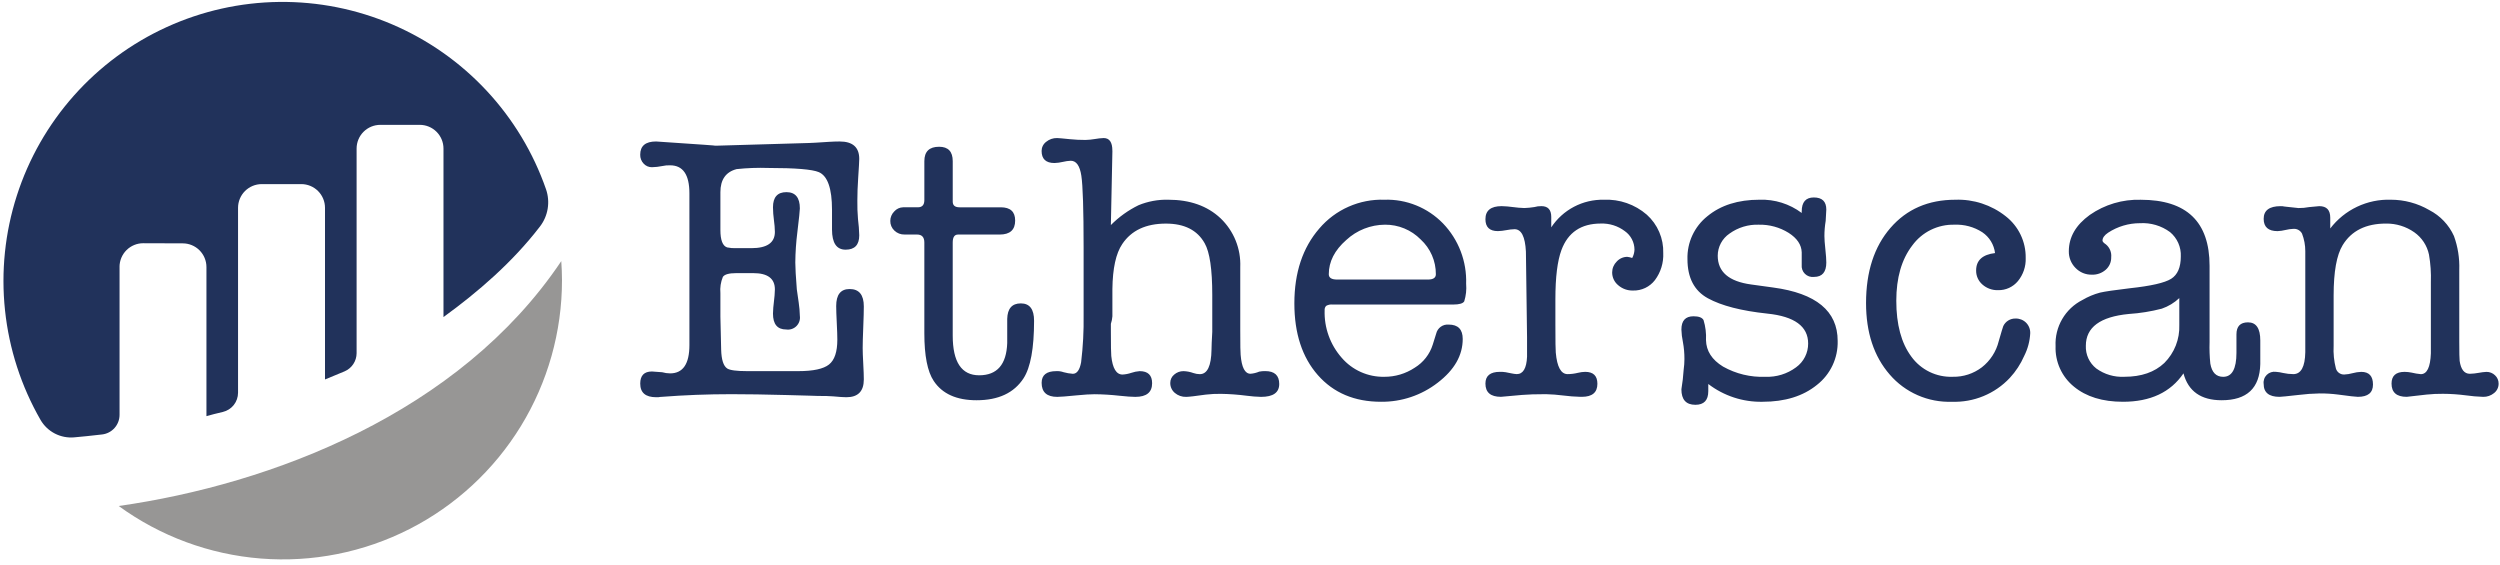
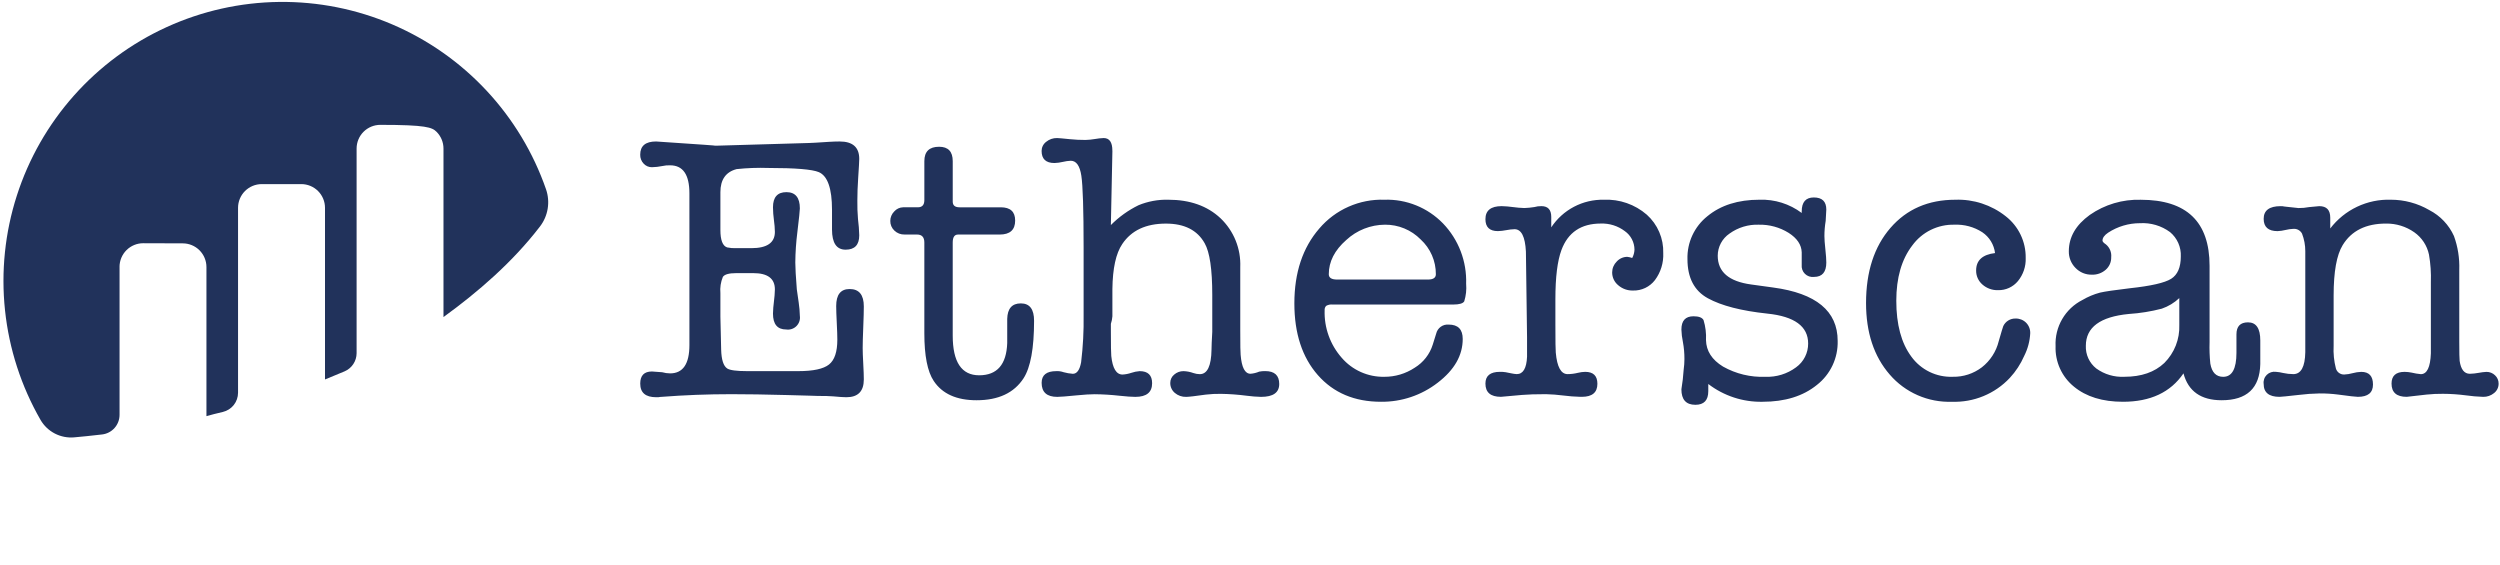
<svg xmlns="http://www.w3.org/2000/svg" width="239" height="54" viewBox="0 0 239 54" fill="none">
  <path d="M65.907 18.481C65.907 16.696 65.292 15.804 64.062 15.804C63.807 15.795 63.551 15.82 63.302 15.876C62.981 15.942 62.654 15.978 62.326 15.985C62.176 15.987 62.028 15.958 61.891 15.899C61.754 15.839 61.631 15.752 61.53 15.641C61.422 15.528 61.338 15.395 61.283 15.249C61.227 15.103 61.2 14.948 61.204 14.791C61.204 13.947 61.709 13.525 62.719 13.525C62.743 13.525 62.923 13.537 63.259 13.562C66.863 13.803 68.545 13.923 68.305 13.923H68.664L77.351 13.67C77.519 13.67 78.144 13.633 79.225 13.561C79.609 13.537 79.957 13.525 80.27 13.525C81.519 13.525 82.144 14.079 82.144 15.189C82.144 15.382 82.11 15.996 82.041 17.033C81.989 17.805 81.963 18.516 81.963 19.167C81.954 19.759 81.974 20.35 82.024 20.94C82.091 21.456 82.131 21.975 82.144 22.495C82.144 23.411 81.71 23.869 80.842 23.869C79.974 23.869 79.54 23.227 79.54 21.943V20.054C79.54 18.019 79.12 16.82 78.279 16.456C77.654 16.19 76.044 16.057 73.449 16.057C72.438 16.023 71.426 16.06 70.421 16.167C69.387 16.437 68.87 17.171 68.87 18.372V21.988C68.87 22.953 69.084 23.508 69.512 23.652C69.793 23.712 70.081 23.736 70.368 23.724H71.831C73.329 23.724 74.079 23.206 74.079 22.169C74.072 21.794 74.042 21.419 73.988 21.048C73.931 20.64 73.901 20.228 73.897 19.816C73.897 18.852 74.325 18.369 75.181 18.369C76.037 18.369 76.466 18.888 76.466 19.924C76.466 20.117 76.388 20.865 76.231 22.168C76.107 23.14 76.04 24.118 76.031 25.098C76.031 25.58 76.079 26.436 76.176 27.666C76.2 27.859 76.26 28.281 76.357 28.932C76.42 29.351 76.456 29.774 76.466 30.198C76.491 30.375 76.475 30.555 76.418 30.725C76.362 30.894 76.266 31.048 76.14 31.175C76.014 31.301 75.86 31.396 75.69 31.453C75.521 31.509 75.34 31.526 75.163 31.5C74.319 31.5 73.897 30.994 73.897 29.981C73.906 29.594 73.937 29.208 73.988 28.824C74.039 28.44 74.07 28.054 74.079 27.666C74.079 26.63 73.391 26.111 72.017 26.111H70.389C69.69 26.111 69.262 26.232 69.105 26.473C68.903 26.965 68.822 27.498 68.87 28.028V30.272C68.87 30.657 68.882 31.176 68.906 31.827C68.93 32.622 68.942 33.153 68.942 33.418C68.967 34.383 69.159 34.986 69.521 35.227C69.785 35.396 70.412 35.48 71.402 35.48H76.323C77.746 35.48 78.723 35.269 79.253 34.847C79.784 34.425 80.049 33.636 80.049 32.478C80.049 32.117 80.031 31.58 79.995 30.869C79.959 30.157 79.941 29.62 79.94 29.259C79.94 28.173 80.368 27.631 81.225 27.631C82.129 27.631 82.581 28.185 82.581 29.294C82.581 29.729 82.563 30.392 82.527 31.284C82.49 32.176 82.472 32.839 82.472 33.273C82.472 33.611 82.49 34.111 82.527 34.774C82.563 35.437 82.581 35.938 82.581 36.275C82.581 37.408 82.026 37.975 80.917 37.975C80.653 37.975 80.231 37.947 79.651 37.892C79.361 37.864 78.831 37.85 78.059 37.85C78.228 37.85 77.288 37.822 75.238 37.767C73.188 37.712 71.416 37.684 69.921 37.684C67.655 37.684 65.436 37.769 63.266 37.938C63.157 37.939 63.048 37.951 62.941 37.974H62.725C61.712 37.974 61.206 37.54 61.206 36.672C61.206 35.9 61.58 35.514 62.327 35.514C62.448 35.514 62.773 35.538 63.304 35.586C63.551 35.656 63.806 35.693 64.063 35.695C65.293 35.695 65.908 34.791 65.908 32.982L65.907 18.481ZM96.29 32.801V30.487C96.314 29.498 96.748 29.004 97.592 29.004C98.436 29.004 98.858 29.558 98.857 30.666C98.857 33.294 98.521 35.127 97.851 36.165C96.941 37.564 95.445 38.263 93.36 38.263C91.444 38.263 90.079 37.648 89.265 36.419C88.667 35.526 88.367 34.007 88.367 31.861V23.181C88.367 22.674 88.133 22.421 87.663 22.421H86.48C86.3 22.427 86.12 22.396 85.951 22.331C85.783 22.265 85.629 22.167 85.5 22.041C85.375 21.923 85.275 21.779 85.208 21.62C85.141 21.461 85.109 21.29 85.112 21.117C85.112 20.949 85.146 20.783 85.211 20.628C85.276 20.472 85.371 20.332 85.491 20.213C85.597 20.091 85.728 19.993 85.874 19.925C86.02 19.857 86.18 19.82 86.341 19.817H87.752C88.162 19.817 88.368 19.588 88.368 19.13V15.405C88.368 14.489 88.838 14.03 89.779 14.03C90.647 14.03 91.081 14.489 91.081 15.405V19.276C91.081 19.637 91.298 19.818 91.732 19.818H95.674C96.591 19.818 97.049 20.24 97.049 21.084C97.049 21.977 96.554 22.423 95.566 22.423H91.587C91.249 22.423 91.08 22.676 91.08 23.182V32.08C91.08 34.612 91.924 35.878 93.611 35.878C95.323 35.876 96.216 34.851 96.29 32.801ZM106.345 14.469L106.199 21.516C106.969 20.739 107.864 20.097 108.847 19.617C109.744 19.249 110.707 19.07 111.676 19.093C113.756 19.093 115.425 19.684 116.682 20.865C117.31 21.464 117.804 22.19 118.129 22.995C118.454 23.799 118.604 24.664 118.569 25.531V31.572C118.569 32.994 118.581 33.778 118.605 33.922C118.701 35.128 119.015 35.731 119.545 35.731C119.832 35.71 120.113 35.641 120.377 35.529C120.568 35.49 120.762 35.473 120.956 35.477C121.848 35.477 122.294 35.888 122.294 36.709C122.294 37.531 121.716 37.941 120.559 37.941C120.099 37.93 119.64 37.894 119.184 37.832C118.368 37.726 117.547 37.665 116.725 37.652C116.241 37.644 115.758 37.668 115.278 37.724C114.265 37.868 113.638 37.941 113.397 37.941C113.001 37.954 112.614 37.819 112.312 37.561C112.173 37.444 112.061 37.297 111.986 37.131C111.911 36.965 111.874 36.785 111.878 36.602C111.877 36.45 111.911 36.299 111.976 36.161C112.042 36.023 112.138 35.902 112.257 35.807C112.502 35.593 112.818 35.477 113.143 35.481C113.464 35.491 113.782 35.552 114.084 35.662C114.282 35.731 114.49 35.768 114.7 35.77C115.423 35.77 115.797 34.987 115.821 33.42C115.821 33.13 115.845 32.563 115.893 31.72V28.212C115.893 25.752 115.651 24.1 115.167 23.256C114.465 22.003 113.231 21.376 111.464 21.376C109.552 21.376 108.16 22.027 107.289 23.329C106.683 24.221 106.369 25.656 106.345 27.633V30.237C106.326 30.483 106.277 30.726 106.2 30.96V31.648C106.2 33.022 106.213 33.818 106.238 34.035C106.362 35.216 106.721 35.807 107.316 35.807C107.6 35.791 107.882 35.736 108.152 35.644C108.41 35.555 108.679 35.5 108.951 35.481C109.745 35.481 110.142 35.867 110.142 36.637C110.142 37.506 109.608 37.941 108.54 37.941C108.199 37.941 107.689 37.905 107.01 37.832C106.224 37.744 105.433 37.696 104.642 37.688C104.23 37.688 103.659 37.724 102.931 37.796C101.96 37.893 101.341 37.941 101.073 37.941C100.078 37.941 99.58 37.494 99.58 36.599C99.58 35.854 100.047 35.481 100.98 35.481C101.218 35.468 101.455 35.503 101.68 35.583C101.968 35.663 102.264 35.714 102.563 35.735C102.956 35.735 103.22 35.367 103.355 34.632C103.537 33.137 103.616 31.631 103.593 30.125V23.651C103.593 20.034 103.52 17.749 103.376 16.797C103.231 15.845 102.894 15.368 102.364 15.368C102.108 15.38 101.854 15.416 101.604 15.477C101.343 15.539 101.077 15.576 100.809 15.585C99.987 15.585 99.577 15.2 99.577 14.428C99.578 14.26 99.617 14.094 99.692 13.943C99.768 13.793 99.877 13.662 100.011 13.56C100.306 13.317 100.678 13.189 101.06 13.198C101.18 13.198 101.591 13.235 102.292 13.307C102.784 13.357 103.279 13.381 103.774 13.379C104.078 13.371 104.38 13.341 104.678 13.289C104.953 13.24 105.231 13.209 105.51 13.198C106.065 13.198 106.342 13.598 106.342 14.397L106.345 14.469ZM140.163 27.13C140.211 27.695 140.15 28.264 139.982 28.806C139.861 29.011 139.511 29.114 138.93 29.114H127.397C127.183 29.09 126.967 29.134 126.781 29.241C126.728 29.296 126.687 29.362 126.662 29.434C126.637 29.506 126.628 29.583 126.635 29.659C126.581 31.327 127.165 32.952 128.268 34.204C128.769 34.787 129.394 35.252 130.096 35.566C130.798 35.88 131.561 36.036 132.33 36.022C133.367 36.029 134.383 35.727 135.248 35.153C136.071 34.651 136.683 33.867 136.971 32.947L137.298 31.898C137.359 31.634 137.513 31.4 137.733 31.24C137.953 31.081 138.224 31.006 138.494 31.03C139.389 31.03 139.836 31.488 139.836 32.405C139.836 33.972 139.041 35.365 137.449 36.584C135.899 37.787 133.986 38.43 132.024 38.409C129.493 38.409 127.48 37.558 125.984 35.857C124.489 34.156 123.741 31.872 123.741 29.003C123.741 26.061 124.537 23.674 126.128 21.842C126.892 20.947 127.848 20.234 128.925 19.759C130.002 19.283 131.172 19.055 132.349 19.093C133.39 19.06 134.426 19.245 135.392 19.636C136.357 20.027 137.23 20.616 137.955 21.363C138.69 22.128 139.264 23.033 139.643 24.023C140.022 25.014 140.198 26.07 140.162 27.13H140.163ZM127.032 26.219C127.032 26.556 127.298 26.725 127.831 26.725H136.506C137.014 26.725 137.268 26.556 137.268 26.219C137.271 25.593 137.144 24.975 136.894 24.401C136.644 23.828 136.277 23.314 135.816 22.891C135.371 22.44 134.84 22.082 134.254 21.84C133.668 21.597 133.039 21.475 132.405 21.48C131.03 21.488 129.709 22.01 128.702 22.945C127.589 23.922 127.032 25.013 127.032 26.219ZM148.3 20.739V21.734C148.847 20.905 149.594 20.228 150.474 19.766C151.353 19.305 152.335 19.074 153.327 19.094C154.828 19.028 156.297 19.539 157.433 20.523C157.946 20.983 158.354 21.55 158.625 22.185C158.897 22.819 159.027 23.505 159.006 24.194C159.048 25.122 158.767 26.037 158.21 26.78C157.964 27.1 157.646 27.357 157.281 27.53C156.916 27.703 156.516 27.787 156.112 27.775C155.595 27.789 155.092 27.608 154.702 27.269C154.519 27.12 154.373 26.932 154.272 26.718C154.172 26.505 154.121 26.273 154.123 26.037C154.124 25.845 154.162 25.655 154.237 25.478C154.311 25.301 154.42 25.141 154.557 25.006C154.685 24.864 154.841 24.751 155.015 24.673C155.189 24.595 155.378 24.554 155.569 24.554C155.729 24.573 155.887 24.609 156.039 24.663C156.172 24.418 156.246 24.145 156.256 23.867C156.255 23.519 156.17 23.177 156.009 22.869C155.849 22.56 155.617 22.295 155.332 22.095C154.672 21.597 153.861 21.342 153.036 21.371C151.155 21.371 149.901 22.215 149.274 23.903C148.888 24.94 148.695 26.507 148.695 28.605V30.992C148.695 32.607 148.708 33.512 148.732 33.704C148.853 35.078 149.23 35.766 149.863 35.766C150.195 35.764 150.526 35.722 150.848 35.642C151.076 35.585 151.309 35.554 151.543 35.549C152.322 35.549 152.711 35.929 152.711 36.689C152.711 37.52 152.217 37.936 151.228 37.936H151.084C150.533 37.922 149.984 37.88 149.438 37.809C148.892 37.739 148.343 37.697 147.792 37.683C146.828 37.683 146.068 37.707 145.514 37.755L143.49 37.936C142.501 37.936 142.007 37.514 142.007 36.67C142.007 35.922 142.469 35.548 143.394 35.548C143.577 35.544 143.761 35.556 143.942 35.584L144.489 35.693C144.657 35.731 144.828 35.755 145 35.765C145.609 35.765 145.937 35.211 145.986 34.102V32.257L145.877 24.046C145.804 22.624 145.443 21.912 144.792 21.912C144.524 21.92 144.258 21.951 143.996 22.003C143.734 22.055 143.467 22.085 143.2 22.094C142.404 22.094 142.007 21.714 142.007 20.954C142.007 20.122 142.525 19.707 143.562 19.707C143.925 19.716 144.287 19.747 144.647 19.797C145.007 19.848 145.369 19.878 145.732 19.888C146.047 19.877 146.361 19.846 146.673 19.797C146.896 19.733 147.128 19.702 147.36 19.707C147.987 19.708 148.3 20.052 148.3 20.739ZM168.206 19.093C169.657 19.042 171.082 19.489 172.244 20.359V20.215C172.244 19.323 172.63 18.877 173.401 18.877C174.197 18.877 174.595 19.262 174.595 20.034C174.595 20.178 174.575 20.54 174.535 21.119C174.455 21.597 174.414 22.081 174.414 22.566C174.414 22.855 174.444 23.277 174.505 23.832C174.565 24.387 174.595 24.809 174.595 25.098C174.595 26.014 174.204 26.473 173.42 26.473C173.262 26.492 173.102 26.476 172.952 26.425C172.802 26.375 172.665 26.29 172.552 26.179C172.438 26.067 172.352 25.932 172.299 25.782C172.246 25.633 172.227 25.473 172.244 25.315V24.122C172.22 23.398 171.803 22.777 170.991 22.259C170.136 21.728 169.145 21.458 168.139 21.481C167.138 21.446 166.154 21.745 165.341 22.331C164.995 22.565 164.712 22.88 164.515 23.249C164.319 23.618 164.216 24.029 164.215 24.447C164.215 25.99 165.279 26.907 167.408 27.196L169.513 27.486C173.625 28.04 175.681 29.74 175.681 32.586C175.703 33.394 175.535 34.197 175.191 34.928C174.846 35.66 174.334 36.301 173.697 36.799C172.374 37.872 170.643 38.409 168.503 38.409C166.63 38.448 164.799 37.849 163.312 36.709V37.397C163.312 38.265 162.901 38.699 162.08 38.699C161.188 38.699 160.742 38.205 160.742 37.216C160.846 36.593 160.919 35.966 160.959 35.335C161.007 35 161.031 34.662 161.031 34.324C161.034 33.778 160.986 33.233 160.886 32.696C160.803 32.303 160.754 31.904 160.742 31.503C160.742 30.658 161.127 30.236 161.899 30.236C162.405 30.236 162.725 30.357 162.858 30.598C163.047 31.218 163.127 31.866 163.093 32.514C163.117 33.551 163.66 34.395 164.721 35.045C165.954 35.74 167.357 36.078 168.771 36.022C169.822 36.063 170.856 35.745 171.701 35.118C172.062 34.859 172.356 34.516 172.557 34.12C172.759 33.723 172.862 33.284 172.859 32.839C172.859 31.2 171.556 30.247 168.952 29.98C166.468 29.716 164.576 29.228 163.274 28.515C161.972 27.802 161.321 26.555 161.321 24.771C161.299 23.986 161.46 23.206 161.791 22.493C162.123 21.781 162.616 21.155 163.231 20.666C164.505 19.618 166.164 19.093 168.206 19.093ZM188.918 25.857C188.918 24.892 189.52 24.338 190.726 24.193C190.677 23.794 190.543 23.41 190.334 23.067C190.124 22.724 189.843 22.43 189.51 22.204C188.717 21.692 187.784 21.44 186.841 21.481C186.059 21.461 185.283 21.632 184.581 21.978C183.878 22.325 183.271 22.837 182.811 23.47C181.794 24.796 181.286 26.556 181.286 28.749C181.286 31.016 181.763 32.794 182.718 34.084C183.169 34.71 183.767 35.214 184.461 35.552C185.154 35.89 185.92 36.05 186.69 36.02C187.69 36.04 188.668 35.722 189.464 35.116C190.266 34.489 190.835 33.61 191.078 32.621C191.32 31.777 191.465 31.294 191.513 31.174C191.617 30.954 191.781 30.769 191.988 30.641C192.194 30.512 192.433 30.447 192.675 30.451C192.863 30.444 193.049 30.476 193.224 30.544C193.399 30.612 193.558 30.715 193.691 30.847C193.823 30.979 193.927 31.137 193.995 31.311C194.064 31.485 194.096 31.671 194.09 31.858C194.052 32.615 193.854 33.355 193.511 34.031C193.174 34.802 192.709 35.511 192.137 36.129C191.431 36.882 190.572 37.474 189.617 37.867C188.663 38.261 187.636 38.445 186.605 38.409C185.481 38.449 184.363 38.235 183.333 37.784C182.303 37.334 181.388 36.657 180.655 35.804C179.148 34.068 178.394 31.79 178.394 28.969C178.394 25.977 179.171 23.584 180.726 21.789C182.28 19.994 184.348 19.096 186.928 19.095C188.668 19.032 190.373 19.589 191.739 20.668C192.347 21.14 192.837 21.746 193.17 22.44C193.503 23.134 193.669 23.895 193.656 24.665C193.687 25.466 193.423 26.251 192.915 26.871C192.685 27.15 192.394 27.373 192.065 27.524C191.736 27.674 191.378 27.748 191.016 27.739C190.465 27.758 189.927 27.564 189.515 27.197C189.324 27.03 189.171 26.824 189.068 26.593C188.965 26.362 188.914 26.11 188.918 25.857ZM212.391 38.263C210.414 38.263 209.197 37.407 208.74 35.694C207.509 37.504 205.58 38.409 202.951 38.409C200.998 38.409 199.437 37.926 198.268 36.962C197.695 36.497 197.239 35.905 196.934 35.233C196.63 34.561 196.486 33.828 196.513 33.091C196.47 32.186 196.689 31.287 197.145 30.504C197.6 29.721 198.273 29.087 199.081 28.678C199.607 28.368 200.173 28.131 200.763 27.974C201.232 27.865 202.179 27.727 203.602 27.558C205.628 27.341 206.948 27.039 207.562 26.654C208.176 26.268 208.484 25.557 208.485 24.52C208.506 24.078 208.423 23.637 208.244 23.233C208.065 22.828 207.795 22.471 207.455 22.188C206.626 21.577 205.608 21.276 204.579 21.338C203.5 21.337 202.444 21.651 201.541 22.242C201.18 22.483 200.999 22.737 200.999 23.002C200.999 23.099 201.108 23.219 201.325 23.364C201.504 23.511 201.644 23.701 201.733 23.916C201.821 24.131 201.855 24.364 201.831 24.595C201.837 24.821 201.792 25.044 201.702 25.251C201.611 25.457 201.476 25.641 201.307 25.789C200.942 26.108 200.47 26.276 199.987 26.259C199.694 26.266 199.402 26.212 199.131 26.1C198.86 25.988 198.616 25.82 198.413 25.608C198.206 25.399 198.044 25.15 197.935 24.877C197.826 24.603 197.774 24.311 197.78 24.017C197.78 22.667 198.449 21.51 199.787 20.544C201.212 19.553 202.917 19.046 204.652 19.097C209.041 19.097 211.235 21.203 211.235 25.413V32.704C211.213 33.39 211.237 34.078 211.307 34.761C211.452 35.603 211.862 36.024 212.539 36.024C213.383 36.024 213.805 35.258 213.805 33.725V31.965C213.805 31.199 214.173 30.816 214.909 30.816C215.692 30.816 216.084 31.394 216.084 32.552V34.795C216.034 37.107 214.803 38.263 212.391 38.263V38.263ZM208.341 31.065V28.497C207.861 28.95 207.29 29.295 206.666 29.509C205.633 29.778 204.578 29.948 203.514 30.016C200.776 30.279 199.407 31.292 199.407 33.054C199.389 33.468 199.471 33.881 199.643 34.258C199.816 34.635 200.076 34.966 200.401 35.224C201.181 35.791 202.133 36.072 203.096 36.02C204.711 36.02 205.983 35.58 206.911 34.7C207.387 34.225 207.76 33.657 208.006 33.032C208.251 32.406 208.366 31.737 208.341 31.065ZM222.772 20.812V21.842C223.448 20.957 224.326 20.245 225.333 19.767C226.339 19.289 227.445 19.058 228.559 19.093C229.855 19.092 231.129 19.435 232.248 20.088C233.289 20.626 234.117 21.499 234.599 22.566C234.972 23.596 235.144 24.689 235.106 25.785V32.657C235.106 33.694 235.118 34.308 235.142 34.501C235.262 35.322 235.588 35.733 236.118 35.733C236.404 35.726 236.688 35.696 236.968 35.642C237.213 35.594 237.46 35.564 237.709 35.552C237.86 35.55 238.009 35.578 238.149 35.634C238.288 35.69 238.416 35.772 238.523 35.877C238.634 35.978 238.721 36.101 238.78 36.238C238.84 36.376 238.869 36.524 238.867 36.673C238.869 36.847 238.831 37.019 238.756 37.176C238.68 37.333 238.57 37.47 238.433 37.577C238.138 37.82 237.766 37.949 237.384 37.939C236.827 37.92 236.272 37.872 235.721 37.793C235.001 37.7 234.276 37.651 233.55 37.648C233.031 37.643 232.512 37.667 231.995 37.72C230.79 37.865 230.151 37.937 230.078 37.937C229.114 37.937 228.631 37.515 228.631 36.671C228.631 35.923 229.049 35.55 229.886 35.55C230.108 35.552 230.331 35.577 230.549 35.622C230.839 35.692 231.134 35.742 231.432 35.769C232.022 35.769 232.342 35.106 232.391 33.78V26.978C232.422 26.095 232.362 25.21 232.21 24.339C232.029 23.475 231.527 22.713 230.805 22.205C230.014 21.651 229.069 21.36 228.103 21.373C226.182 21.373 224.8 22.06 223.96 23.434C223.383 24.375 223.095 25.979 223.095 28.245V33.055C223.056 33.786 223.129 34.517 223.312 35.225C223.36 35.397 223.465 35.547 223.61 35.652C223.754 35.757 223.929 35.811 224.108 35.804C224.377 35.792 224.644 35.75 224.904 35.677C225.175 35.602 225.454 35.56 225.735 35.551C226.483 35.551 226.857 35.954 226.857 36.762C226.857 37.546 226.374 37.938 225.41 37.938C225.217 37.938 224.59 37.865 223.529 37.721C222.942 37.645 222.349 37.608 221.757 37.612C221.08 37.624 220.405 37.672 219.733 37.757C218.672 37.877 218.069 37.938 217.925 37.938C216.912 37.938 216.406 37.527 216.406 36.706C216.384 36.547 216.401 36.385 216.453 36.234C216.505 36.082 216.591 35.945 216.706 35.832C216.82 35.72 216.959 35.636 217.112 35.587C217.264 35.537 217.426 35.524 217.585 35.548C217.815 35.564 218.043 35.601 218.266 35.657C218.587 35.728 218.914 35.765 219.242 35.766C219.979 35.766 220.361 35.066 220.386 33.668V24.012C220.387 23.437 220.281 22.867 220.073 22.331C219.994 22.183 219.873 22.061 219.726 21.98C219.579 21.9 219.411 21.865 219.244 21.878C218.989 21.89 218.736 21.926 218.489 21.987C218.241 22.048 217.988 22.084 217.734 22.096C216.85 22.096 216.407 21.704 216.407 20.92C216.407 20.113 216.95 19.709 218.035 19.709C218.157 19.706 218.278 19.718 218.397 19.745L219.735 19.89C220.074 19.894 220.413 19.863 220.747 19.799C221.374 19.739 221.699 19.708 221.723 19.708C222.423 19.708 222.772 20.076 222.772 20.812Z" fill="#21325B" />
-   <path d="M11.427 25.515C11.427 25.217 11.486 24.922 11.6 24.647C11.715 24.372 11.882 24.122 12.094 23.911C12.305 23.701 12.556 23.535 12.831 23.422C13.107 23.309 13.402 23.251 13.7 23.253L17.47 23.265C18.07 23.265 18.647 23.503 19.072 23.928C19.497 24.353 19.736 24.93 19.736 25.531V39.784C20.16 39.658 20.703 39.524 21.301 39.383C21.715 39.286 22.084 39.051 22.349 38.718C22.613 38.384 22.757 37.971 22.757 37.546V19.867C22.757 19.266 22.996 18.689 23.421 18.264C23.846 17.839 24.422 17.601 25.023 17.6H28.803C29.404 17.601 29.981 17.839 30.406 18.264C30.831 18.689 31.07 19.266 31.07 19.867V36.276C31.07 36.276 32.015 35.893 32.936 35.504C33.278 35.359 33.57 35.117 33.776 34.807C33.981 34.498 34.09 34.135 34.091 33.763V14.202C34.091 13.601 34.33 13.024 34.754 12.6C35.179 12.175 35.755 11.936 36.356 11.936H40.133C40.734 11.936 41.309 12.175 41.734 12.6C42.158 13.025 42.397 13.601 42.397 14.202V30.31C45.671 27.937 48.989 25.083 51.623 21.651C52.005 21.153 52.258 20.568 52.359 19.948C52.46 19.329 52.406 18.694 52.202 18.1C50.983 14.593 49.045 11.379 46.513 8.664C43.98 5.949 40.909 3.793 37.496 2.333C34.082 0.872 30.401 0.141 26.689 0.185C22.976 0.229 19.314 1.048 15.936 2.589C12.558 4.13 9.539 6.359 7.072 9.133C4.605 11.908 2.744 15.167 1.609 18.702C0.473 22.236 0.089 25.97 0.479 29.662C0.869 33.354 2.026 36.924 3.875 40.143C4.197 40.699 4.671 41.151 5.241 41.446C5.811 41.741 6.454 41.868 7.093 41.811C7.808 41.748 8.697 41.659 9.755 41.535C10.215 41.483 10.64 41.263 10.949 40.917C11.257 40.572 11.428 40.125 11.429 39.662V25.515" fill="#21325B" />
-   <path d="M11.346 48.373C15.327 51.269 20.032 53.008 24.939 53.396C29.846 53.784 34.766 52.807 39.153 50.573C43.539 48.339 47.223 44.935 49.795 40.738C52.367 36.541 53.728 31.713 53.727 26.791C53.727 26.175 53.699 25.569 53.658 24.964C43.908 39.505 25.906 46.303 11.346 48.373Z" fill="#979695" />
+   <path d="M11.427 25.515C11.427 25.217 11.486 24.922 11.6 24.647C11.715 24.372 11.882 24.122 12.094 23.911C12.305 23.701 12.556 23.535 12.831 23.422C13.107 23.309 13.402 23.251 13.7 23.253L17.47 23.265C18.07 23.265 18.647 23.503 19.072 23.928C19.497 24.353 19.736 24.93 19.736 25.531V39.784C20.16 39.658 20.703 39.524 21.301 39.383C21.715 39.286 22.084 39.051 22.349 38.718C22.613 38.384 22.757 37.971 22.757 37.546V19.867C22.757 19.266 22.996 18.689 23.421 18.264C23.846 17.839 24.422 17.601 25.023 17.6H28.803C29.404 17.601 29.981 17.839 30.406 18.264C30.831 18.689 31.07 19.266 31.07 19.867V36.276C31.07 36.276 32.015 35.893 32.936 35.504C33.278 35.359 33.57 35.117 33.776 34.807C33.981 34.498 34.09 34.135 34.091 33.763V14.202C34.091 13.601 34.33 13.024 34.754 12.6C35.179 12.175 35.755 11.936 36.356 11.936C40.734 11.936 41.309 12.175 41.734 12.6C42.158 13.025 42.397 13.601 42.397 14.202V30.31C45.671 27.937 48.989 25.083 51.623 21.651C52.005 21.153 52.258 20.568 52.359 19.948C52.46 19.329 52.406 18.694 52.202 18.1C50.983 14.593 49.045 11.379 46.513 8.664C43.98 5.949 40.909 3.793 37.496 2.333C34.082 0.872 30.401 0.141 26.689 0.185C22.976 0.229 19.314 1.048 15.936 2.589C12.558 4.13 9.539 6.359 7.072 9.133C4.605 11.908 2.744 15.167 1.609 18.702C0.473 22.236 0.089 25.97 0.479 29.662C0.869 33.354 2.026 36.924 3.875 40.143C4.197 40.699 4.671 41.151 5.241 41.446C5.811 41.741 6.454 41.868 7.093 41.811C7.808 41.748 8.697 41.659 9.755 41.535C10.215 41.483 10.64 41.263 10.949 40.917C11.257 40.572 11.428 40.125 11.429 39.662V25.515" fill="#21325B" />
</svg>